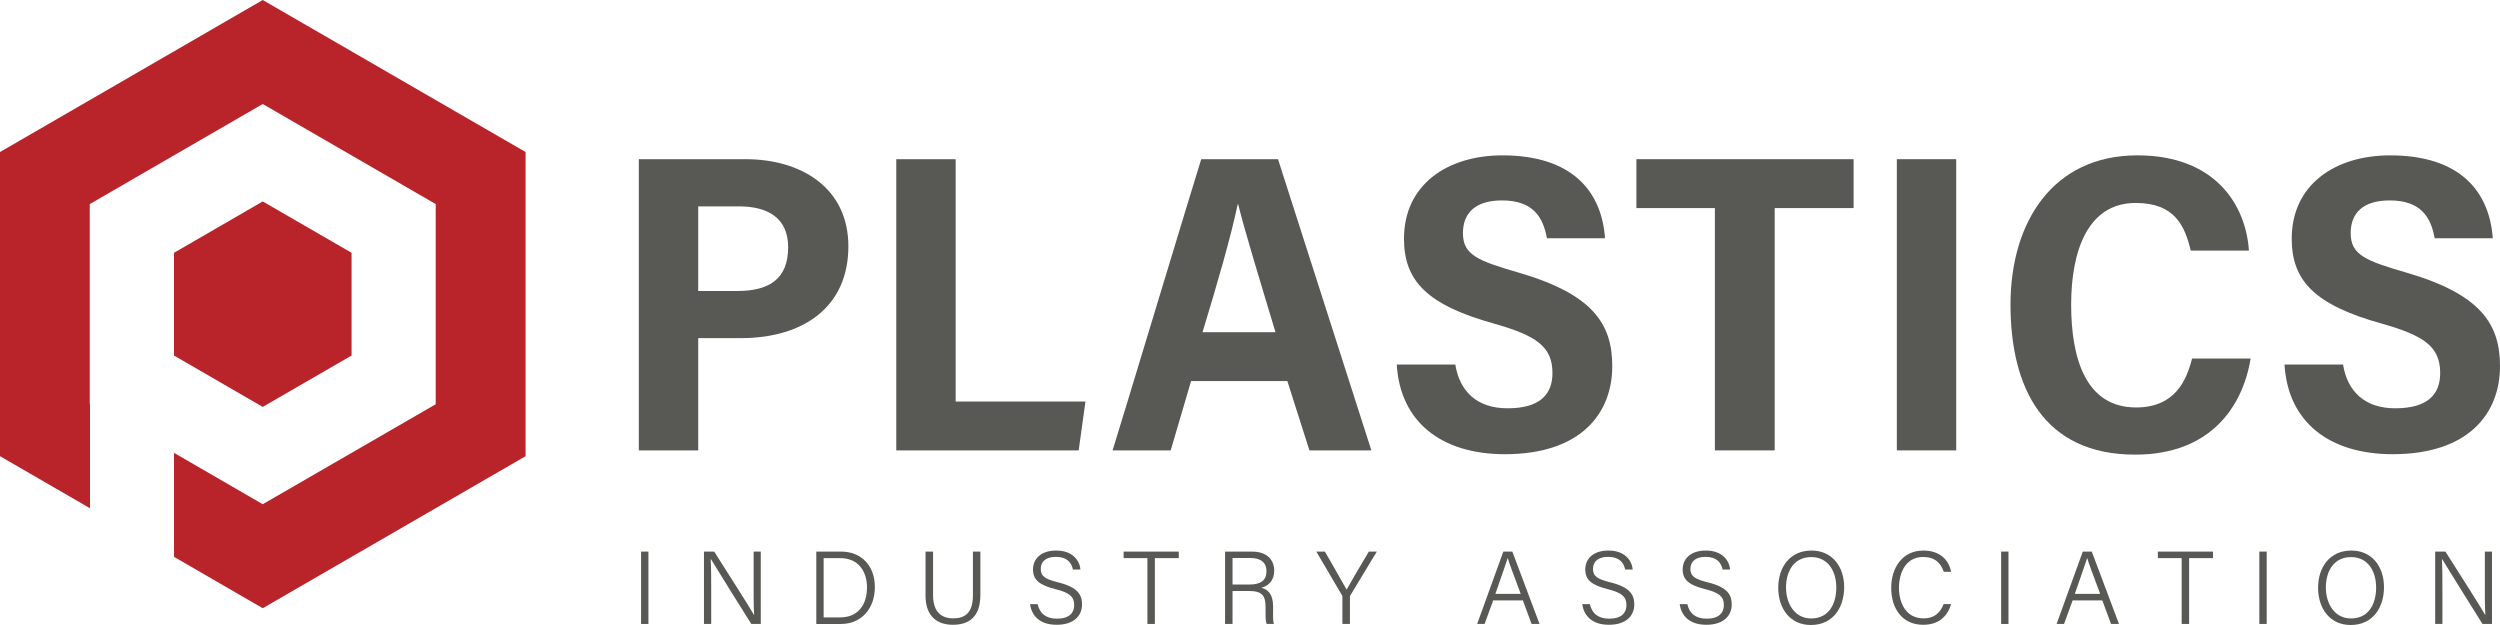
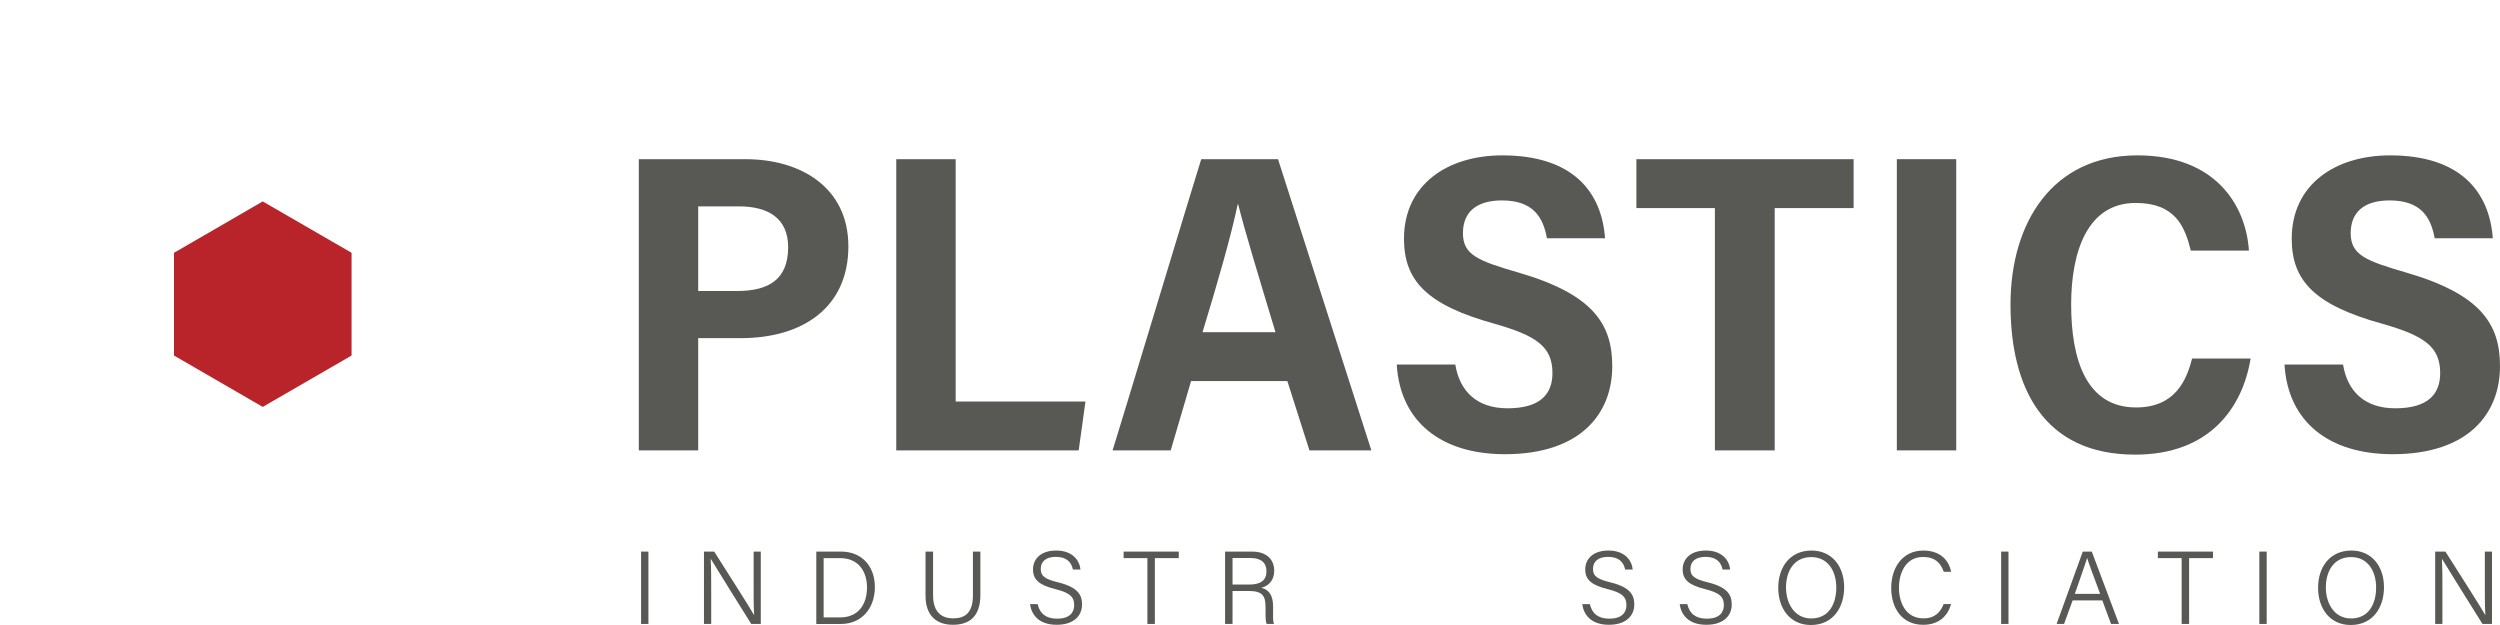
<svg xmlns="http://www.w3.org/2000/svg" width="240px" height="60px" viewBox="0 0 240 60" version="1.1">
  <title>4965A3FB-C969-4B19-A412-D7AE640E1CF8</title>
  <g id="Style-Guide" stroke="none" stroke-width="1" fill="none" fill-rule="evenodd">
    <g id="Plastic-Styleguide" transform="translate(-152, -3435)" fill-rule="nonzero">
      <g id="PIA-Logo" transform="translate(152, 3435)">
-         <polygon id="Fill-4" fill="#B9242B" points="25.222 0 0 14.594 0 43.795 8.64 48.792 8.64 38.808 8.617 38.808 8.617 19.592 25.222 9.984 41.828 19.592 41.828 38.808 25.222 48.405 16.706 43.474 16.706 53.457 25.222 58.389 50.455 43.795 50.455 14.594" />
        <polygon id="Fill-5" fill="#B9242B" points="33.751 34.131 33.751 24.269 25.222 19.337 16.704 24.269 16.704 34.131 25.222 39.063" />
        <path d="M61.326,15.282 L71.589,15.282 C76.842,15.282 81.444,17.975 81.444,23.648 C81.444,29.443 77.168,32.462 71.1,32.462 L67.028,32.462 L67.028,43.237 L61.326,43.237 L61.326,15.282 Z M67.028,27.934 L70.774,27.934 C73.789,27.934 75.662,26.831 75.662,23.729 C75.662,20.954 73.747,19.812 70.937,19.812 L67.028,19.812 L67.028,27.934 Z" id="Fill-6" fill="#585955" />
        <polygon id="Fill-8" fill="#585955" points="86.042 15.282 91.744 15.282 91.744 38.544 104.205 38.544 103.553 43.237 86.042 43.237" />
        <g id="Group-13" transform="translate(106.808, 14.915)" fill="#585955">
          <path d="M7.534,21.67 L5.579,28.322 L2.24741951e-23,28.322 C0.367,27.221 8.104,1.592 8.511,0.366 L15.882,0.366 L24.843,28.322 L18.897,28.322 L16.778,21.67 L7.534,21.67 Z M15.638,16.977 C13.928,11.304 12.707,7.304 12.055,4.692 L12.013,4.692 C11.361,7.794 10.1,12.162 8.634,16.977 L15.638,16.977 Z" id="Fill-9" />
          <path d="M32.901,20.078 C33.308,22.609 34.937,24.281 37.91,24.281 C41.087,24.281 42.227,22.895 42.227,20.895 C42.227,18.364 40.679,17.303 36.647,16.16 C30.172,14.364 27.974,12.038 27.974,7.998 C27.974,2.816 32.126,0 37.421,0 C44.141,0 46.952,3.468 47.277,7.958 L41.697,7.958 C41.331,5.917 40.354,4.326 37.381,4.326 C34.856,4.326 33.634,5.51 33.634,7.468 C33.634,9.55 35.06,10.12 39.01,11.264 C46.137,13.345 47.969,16.201 47.969,20.241 C47.969,24.772 44.956,28.689 37.666,28.689 C31.557,28.689 27.607,25.588 27.28,20.078 L32.901,20.078 Z" id="Fill-11" />
        </g>
        <polygon id="Fill-14" fill="#585955" points="164.629 19.976 157.095 19.976 157.095 15.282 177.946 15.282 177.946 19.976 170.371 19.976 170.371 43.238 164.629 43.238" />
        <polygon id="Fill-15" fill="#585955" points="182.096 43.237 187.798 43.237 187.798 15.281 182.096 15.281" />
        <g id="Group-20" transform="translate(193.008, 14.914)" fill="#585955">
          <path d="M23.051,19.508 C22.276,24.241 19.101,28.731 11.973,28.731 C3.177,28.731 0,22.324 0,14.324 C0,6.449 4.032,0 12.177,0 C19.711,0 22.603,4.816 22.888,9.142 L17.309,9.142 C16.738,6.856 15.842,4.57 12.015,4.57 C7.371,4.57 5.823,9.265 5.823,14.324 C5.823,19.631 7.29,24.201 12.055,24.201 C15.802,24.201 16.901,21.589 17.43,19.508 L23.051,19.508 Z" id="Fill-16" />
          <path d="M31.925,20.079 C32.331,22.609 33.961,24.282 36.934,24.282 C40.111,24.282 41.25,22.895 41.25,20.895 C41.25,18.365 39.703,17.304 35.671,16.161 C29.196,14.365 26.997,12.039 26.997,7.999 C26.997,2.817 31.15,0.001 36.444,0.001 C43.165,0.001 45.974,3.469 46.3,7.959 L40.721,7.959 C40.354,5.918 39.377,4.327 36.404,4.327 C33.879,4.327 32.658,5.51 32.658,7.469 C32.658,9.55 34.083,10.121 38.033,11.264 C45.161,13.346 46.992,16.202 46.992,20.242 C46.992,24.772 43.979,28.689 36.69,28.689 C30.581,28.689 26.631,25.589 26.304,20.079 L31.925,20.079 Z" id="Fill-18" />
        </g>
        <polygon id="Fill-21" fill="#585955" points="61.543 59.9 62.249 59.9 62.249 52.952 61.543 52.952" />
        <g id="Group-30" transform="translate(67.581, 52.852)" fill="#585955">
          <path d="M-2.24741951e-23,7.048 L-2.24741951e-23,0.1 L0.983,0.1 C2.025,1.753 4.391,5.436 4.808,6.192 L4.817,6.192 C4.757,5.236 4.768,4.181 4.768,3.046 L4.768,0.1 L5.454,0.1 L5.454,7.048 L4.539,7.048 C3.555,5.485 1.132,1.593 0.665,0.817 L0.646,0.817 C0.695,1.673 0.695,2.768 0.695,4.023 L0.695,7.048 L-2.24741951e-23,7.048 Z" id="Fill-22" />
          <path d="M10.784,0.1 L13.168,0.1 C15.084,0.1 16.406,1.434 16.406,3.505 C16.406,5.574 15.114,7.049 13.148,7.049 L10.784,7.049 L10.784,0.1 Z M11.489,6.42 L13.068,6.42 C14.806,6.42 15.651,5.186 15.651,3.534 C15.651,2.081 14.886,0.727 13.068,0.727 L11.489,0.727 L11.489,6.42 Z" id="Fill-24" />
          <path d="M21.994,0.1 L21.994,4.3 C21.994,6.053 22.967,6.511 23.912,6.511 C25.013,6.511 25.819,6.032 25.819,4.3 L25.819,0.1 L26.535,0.1 L26.535,4.26 C26.535,6.471 25.341,7.127 23.891,7.127 C22.491,7.127 21.27,6.411 21.27,4.34 L21.27,0.1 L21.994,0.1 Z" id="Fill-26" />
          <path d="M32.034,5.147 C32.232,6.033 32.819,6.541 33.901,6.541 C35.084,6.541 35.54,5.963 35.54,5.246 C35.54,4.499 35.202,4.062 33.732,3.704 C32.193,3.316 31.587,2.807 31.587,1.812 C31.587,0.846 32.292,4.12415597e-22 33.812,4.12415597e-22 C35.391,4.12415597e-22 36.056,0.947 36.146,1.822 L35.421,1.822 C35.271,1.135 34.835,0.607 33.781,0.607 C32.848,0.607 32.331,1.036 32.331,1.763 C32.331,2.47 32.758,2.748 34.01,3.056 C35.976,3.544 36.294,4.32 36.294,5.187 C36.294,6.252 35.511,7.127 33.861,7.127 C32.122,7.127 31.438,6.142 31.299,5.147 L32.034,5.147 Z" id="Fill-28" />
        </g>
        <polygon id="Fill-31" fill="#585955" points="110.151 53.579 107.866 53.579 107.866 52.953 113.161 52.953 113.161 53.579 110.866 53.579 110.866 59.899 110.151 59.899" />
        <g id="Group-46" transform="translate(117.607, 52.852)" fill="#585955">
          <path d="M0.716,3.883 L0.716,7.047 L2.24741951e-23,7.047 L2.24741951e-23,0.101 L2.593,0.101 C3.983,0.101 4.719,0.856 4.719,1.942 C4.719,2.837 4.202,3.395 3.477,3.575 C4.122,3.733 4.61,4.181 4.61,5.376 L4.61,5.655 C4.61,6.132 4.57,6.769 4.698,7.047 L3.993,7.047 C3.864,6.749 3.884,6.201 3.884,5.575 L3.884,5.415 C3.884,4.341 3.576,3.883 2.284,3.883 L0.716,3.883 Z M0.716,3.265 L2.315,3.265 C3.456,3.265 3.974,2.837 3.974,1.982 C3.974,1.175 3.456,0.717 2.444,0.717 L0.716,0.717 L0.716,3.265 Z" id="Fill-32" />
-           <path d="M11.262,7.048 L11.262,4.47 C11.262,4.401 11.251,4.331 11.222,4.291 L8.759,0.1 L9.584,0.1 C10.249,1.255 11.361,3.196 11.668,3.753 C11.967,3.196 13.099,1.264 13.804,0.1 L14.569,0.1 L12.017,4.321 C11.996,4.361 11.986,4.401 11.986,4.489 L11.986,7.048 L11.262,7.048 Z" id="Fill-34" />
-           <path d="M25.739,4.789 L24.914,7.048 L24.2,7.048 L26.713,0.1 L27.577,0.1 L30.189,7.048 L29.425,7.048 L28.589,4.789 L25.739,4.789 Z M28.381,4.162 C27.656,2.201 27.279,1.226 27.141,0.728 L27.13,0.728 C26.962,1.285 26.524,2.489 25.947,4.162 L28.381,4.162 Z" id="Fill-36" />
          <path d="M35.023,5.147 C35.221,6.033 35.808,6.541 36.89,6.541 C38.073,6.541 38.53,5.963 38.53,5.246 C38.53,4.499 38.191,4.062 36.722,3.704 C35.181,3.316 34.577,2.807 34.577,1.812 C34.577,0.846 35.28,4.12415597e-22 36.802,4.12415597e-22 C38.381,4.12415597e-22 39.046,0.947 39.135,1.822 L38.41,1.822 C38.261,1.135 37.825,0.607 36.771,0.607 C35.838,0.607 35.32,1.036 35.32,1.763 C35.32,2.47 35.749,2.748 37,3.056 C38.966,3.544 39.284,4.32 39.284,5.187 C39.284,6.252 38.5,7.127 36.85,7.127 C35.112,7.127 34.427,6.142 34.288,5.147 L35.023,5.147 Z" id="Fill-38" />
          <path d="M44.377,5.147 C44.575,6.033 45.162,6.541 46.244,6.541 C47.427,6.541 47.884,5.963 47.884,5.246 C47.884,4.499 47.545,4.062 46.076,3.704 C44.535,3.316 43.929,2.807 43.929,1.812 C43.929,0.846 44.635,4.12415597e-22 46.156,4.12415597e-22 C47.735,4.12415597e-22 48.4,0.947 48.489,1.822 L47.764,1.822 C47.615,1.135 47.179,0.607 46.125,0.607 C45.192,0.607 44.674,1.036 44.674,1.763 C44.674,2.47 45.102,2.748 46.354,3.056 C48.32,3.544 48.638,4.32 48.638,5.187 C48.638,6.252 47.854,7.127 46.205,7.127 C44.466,7.127 43.781,6.142 43.643,5.147 L44.377,5.147 Z" id="Fill-40" />
          <path d="M59.433,3.524 C59.433,5.435 58.39,7.148 56.234,7.148 C54.238,7.148 53.105,5.564 53.105,3.573 C53.105,1.593 54.227,1.68422865e-13 56.303,1.68422865e-13 C58.231,1.68422865e-13 59.433,1.483 59.433,3.524 M53.85,3.544 C53.85,5.096 54.684,6.52 56.265,6.52 C57.972,6.52 58.677,5.117 58.677,3.544 C58.677,1.981 57.883,0.628 56.273,0.628 C54.595,0.628 53.85,2.012 53.85,3.544" id="Fill-42" />
          <path d="M69.699,5.137 C69.371,6.282 68.537,7.128 67.018,7.128 C64.991,7.128 63.949,5.546 63.949,3.584 C63.949,1.703 64.982,0.001 67.037,0.001 C68.597,0.001 69.481,0.876 69.699,2.042 L68.994,2.042 C68.706,1.205 68.16,0.617 67.007,0.617 C65.369,0.617 64.694,2.11 64.694,3.574 C64.694,5.006 65.349,6.51 67.047,6.51 C68.15,6.51 68.676,5.913 68.984,5.137 L69.699,5.137 Z" id="Fill-44" />
        </g>
        <polygon id="Fill-47" fill="#585955" points="192.11 59.9 192.815 59.9 192.815 52.952 192.11 52.952" />
        <path d="M198.973,57.641 L198.148,59.9 L197.434,59.9 L199.947,52.952 L200.811,52.952 L203.423,59.9 L202.659,59.9 L201.823,57.641 L198.973,57.641 Z M201.615,57.014 C200.89,55.053 200.513,54.078 200.374,53.58 L200.364,53.58 C200.196,54.137 199.758,55.341 199.181,57.014 L201.615,57.014 Z" id="Fill-48" fill="#585955" />
        <polygon id="Fill-50" fill="#585955" points="209.439 53.579 207.155 53.579 207.155 52.953 212.449 52.953 212.449 53.579 210.155 53.579 210.155 59.899 209.439 59.899" />
        <polygon id="Fill-51" fill="#585955" points="216.896 59.9 217.602 59.9 217.602 52.952 216.896 52.952" />
        <g id="Group-56" transform="translate(222.536, 52.852)" fill="#585955">
          <path d="M6.327,3.524 C6.327,5.435 5.285,7.148 3.13,7.148 C1.132,7.148 0,5.564 0,3.573 C0,1.593 1.122,0 3.198,0 C5.126,0 6.327,1.483 6.327,3.524 M0.745,3.544 C0.745,5.096 1.579,6.52 3.159,6.52 C4.867,6.52 5.572,5.117 5.572,3.544 C5.572,1.981 4.778,0.628 3.17,0.628 C1.49,0.628 0.745,2.012 0.745,3.544" id="Fill-52" />
          <path d="M11.241,7.048 L11.241,0.1 L12.224,0.1 C13.267,1.753 15.632,5.436 16.049,6.192 L16.059,6.192 C15.999,5.236 16.009,4.181 16.009,3.046 L16.009,0.1 L16.695,0.1 L16.695,7.048 L15.781,7.048 C14.797,5.485 12.374,1.593 11.907,0.817 L11.887,0.817 C11.936,1.673 11.936,2.768 11.936,4.023 L11.936,7.048 L11.241,7.048 Z" id="Fill-54" />
        </g>
      </g>
    </g>
  </g>
</svg>